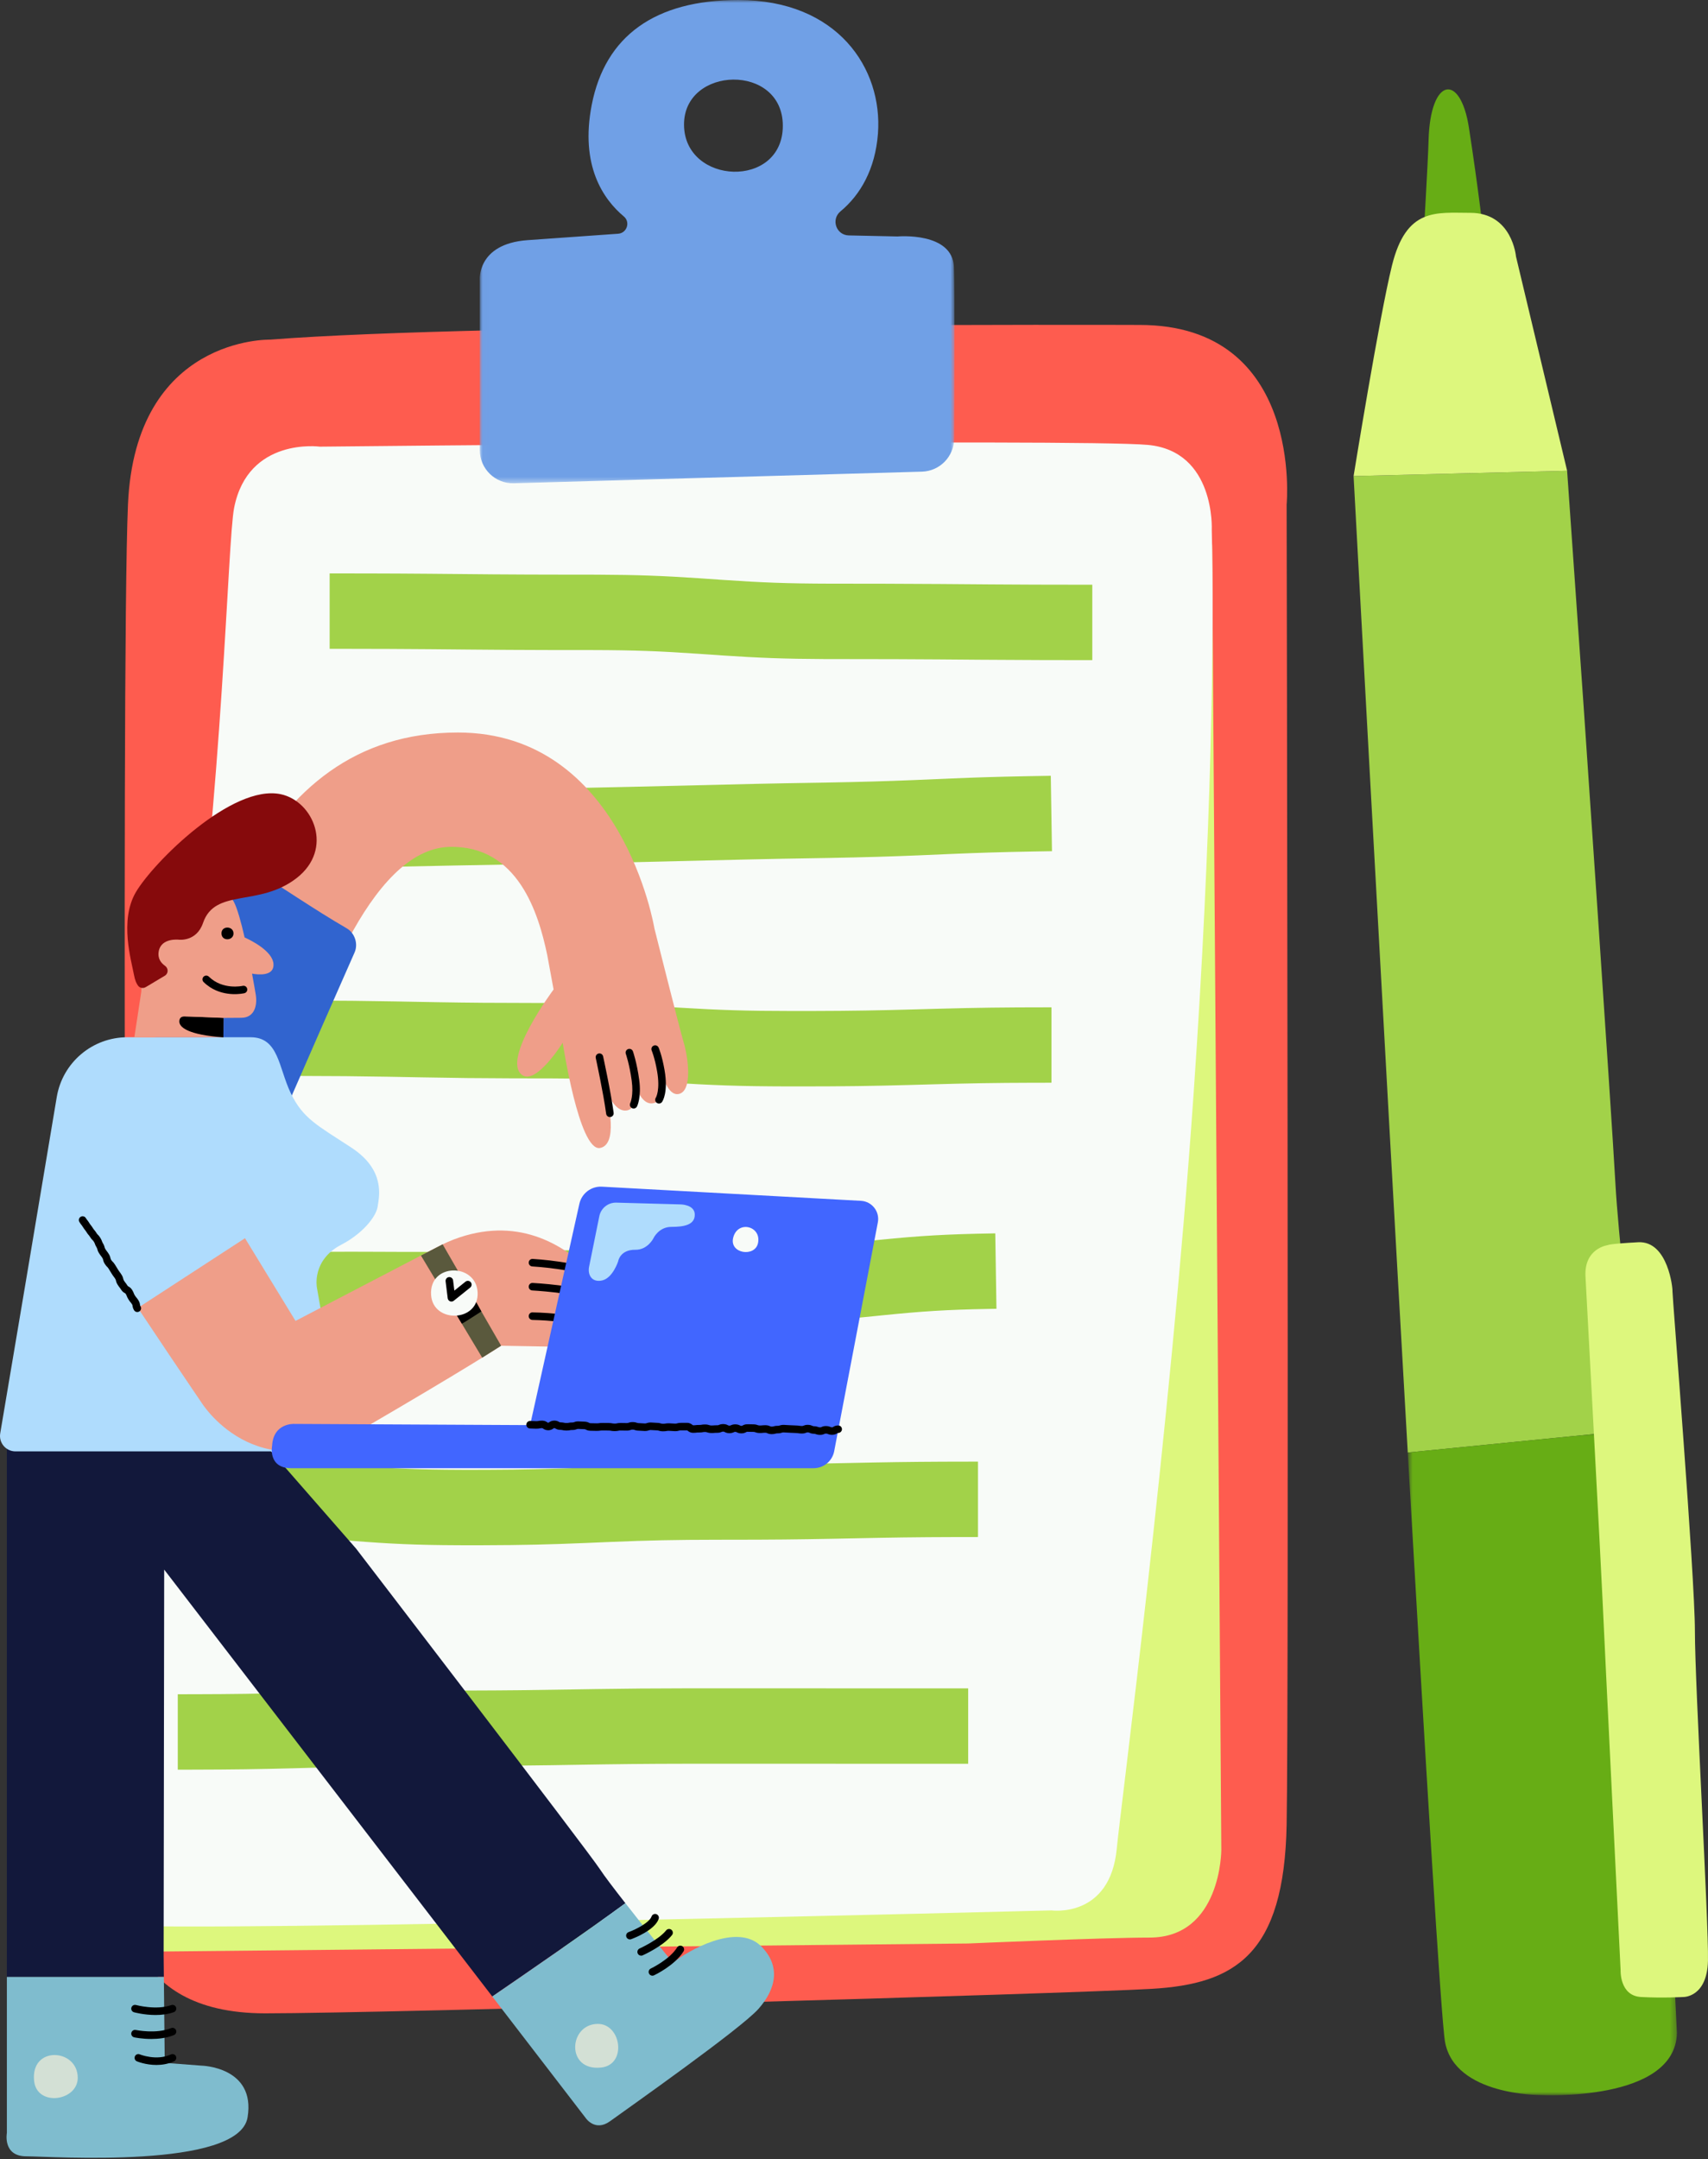
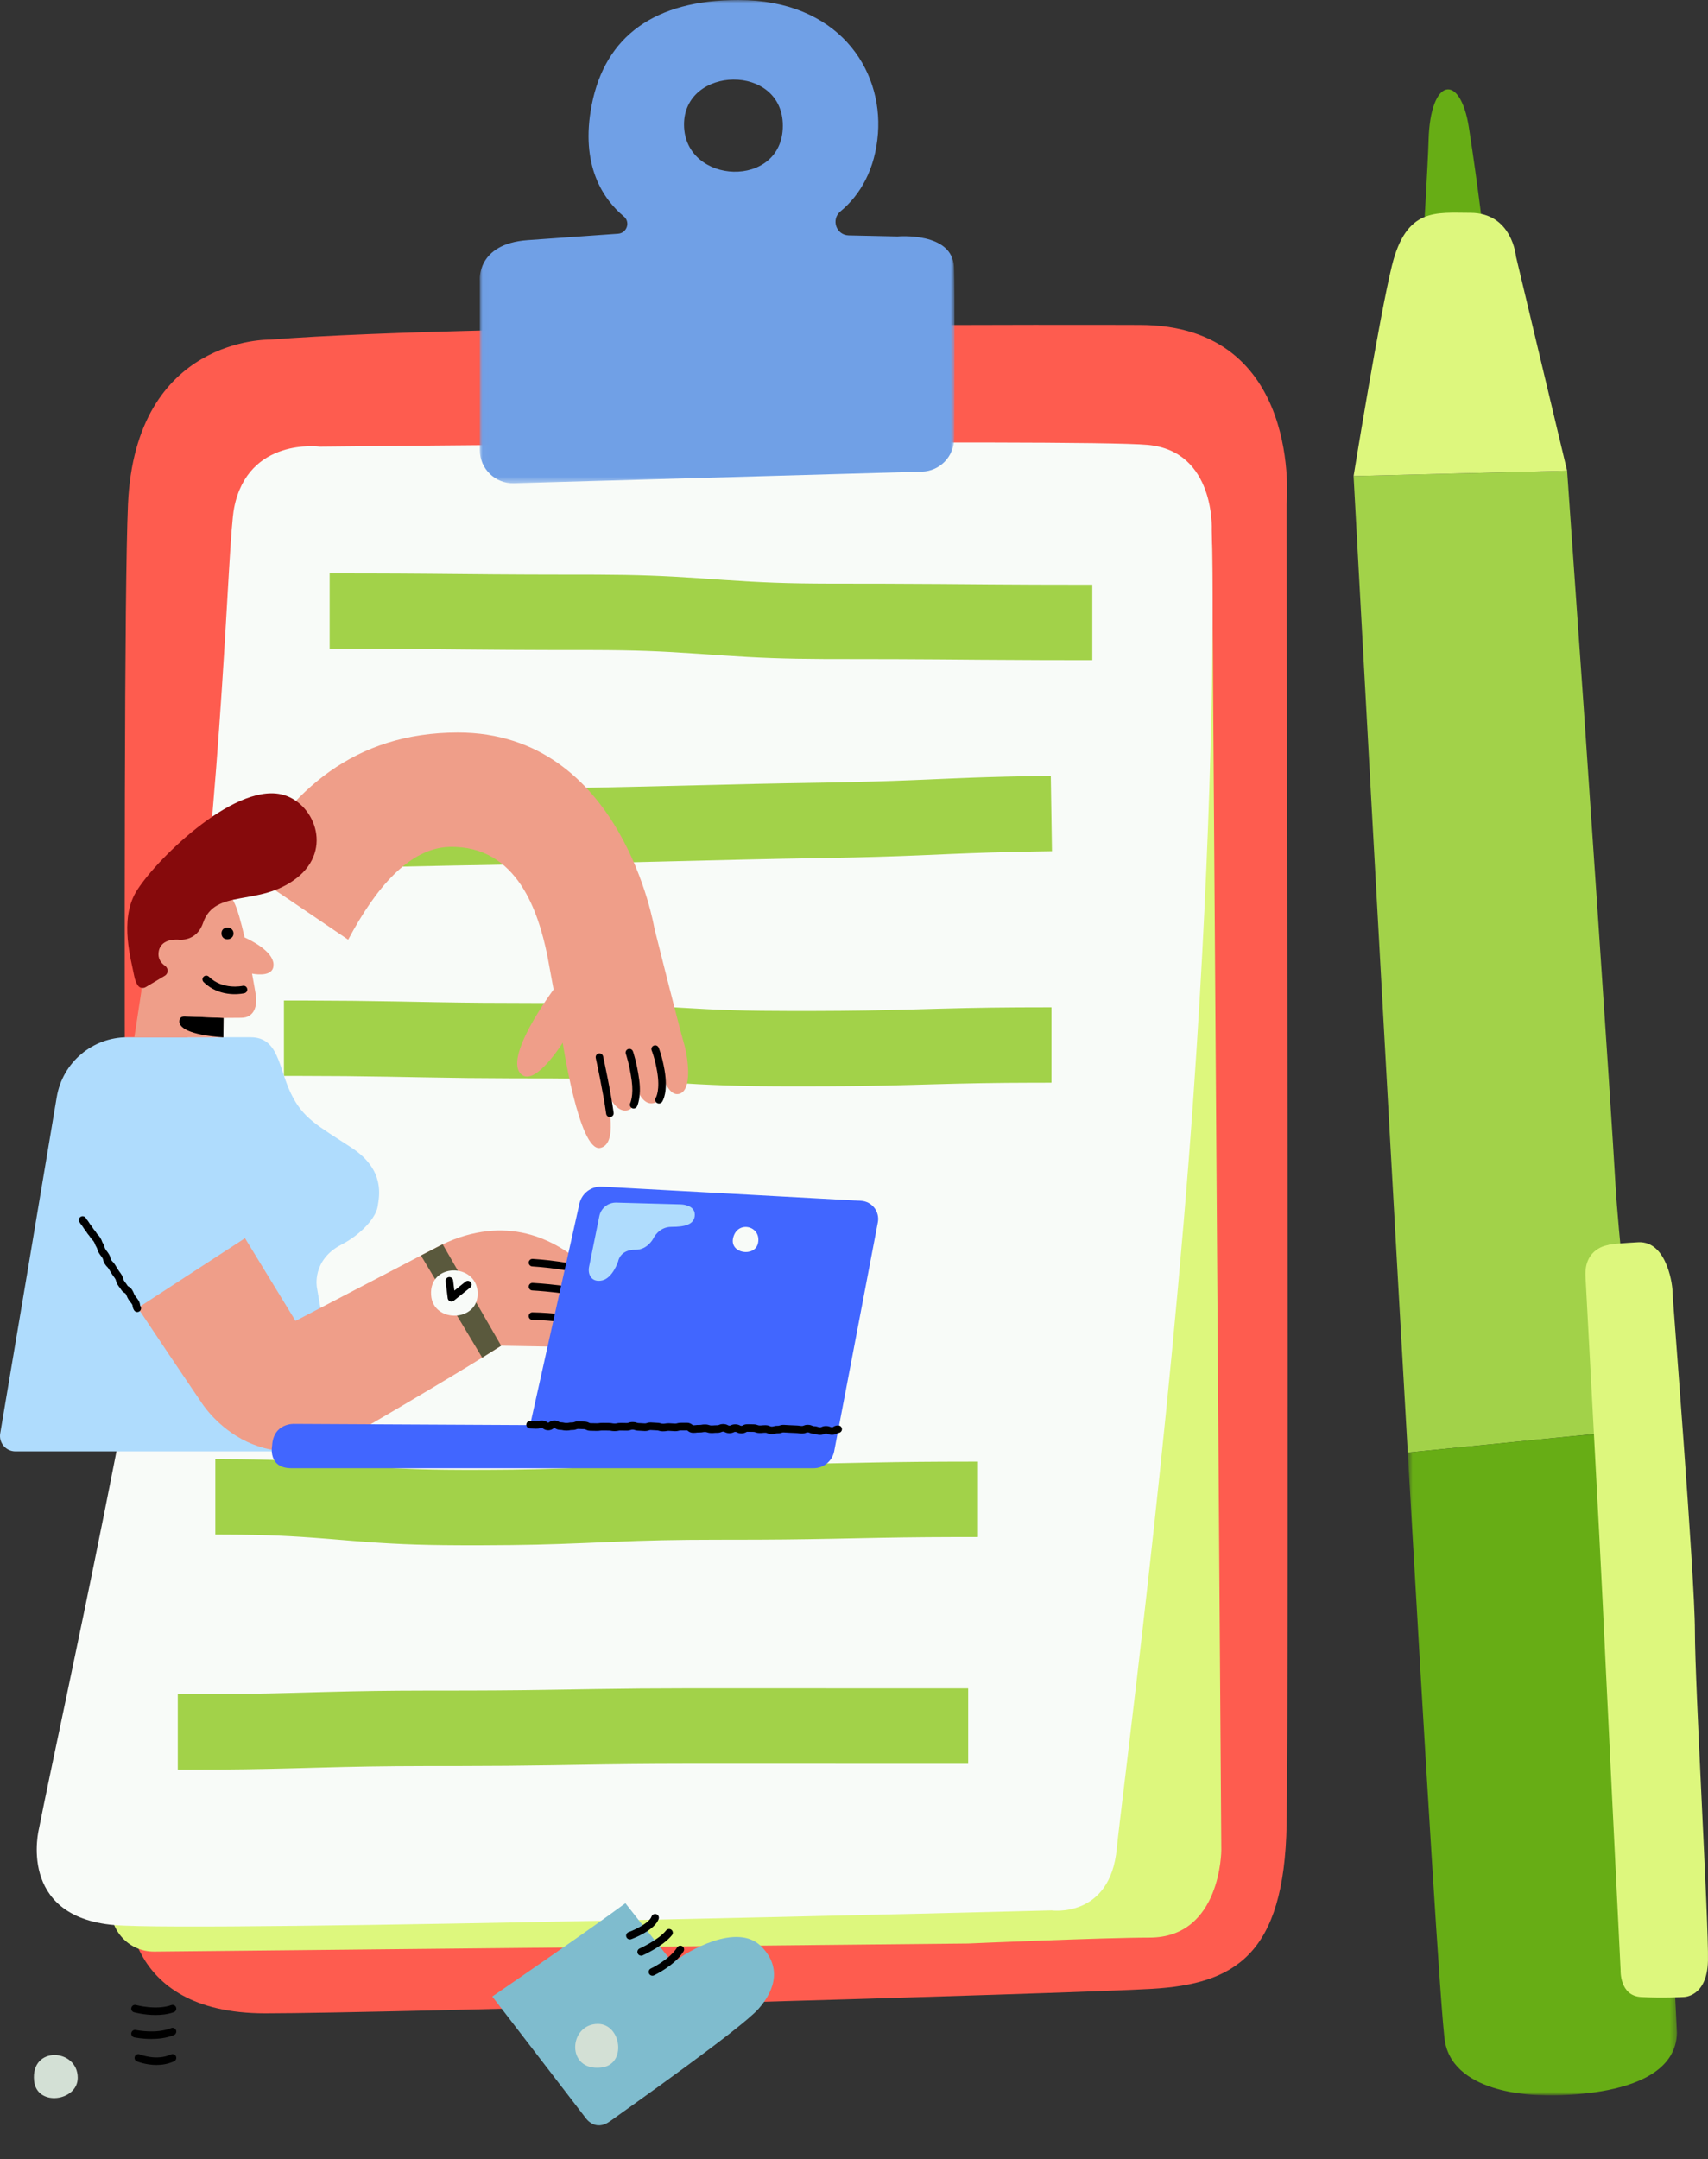
<svg xmlns="http://www.w3.org/2000/svg" width="292" height="369" viewBox="0 0 292 369" fill="none">
  <rect x="0" y="0" width="292" height="369" fill="#333333" stroke="none" />
  <path fill-rule="evenodd" clip-rule="evenodd" d="M194.836 55.533C194.836 55.533 83.02 55.129 46.166 58.045C46.166 58.045 23.133 57.452 21.877 86.227C20.62 115.001 21.877 324.395 21.877 324.395C21.877 324.395 20.516 344.078 45.329 344.078C65.849 344.078 182.691 340.727 196.93 339.889C211.169 339.052 219.545 334.027 219.963 311.831C220.382 289.635 219.963 86.227 219.963 86.227C219.963 86.227 222.891 55.535 194.836 55.533Z" fill="#FE5C4F" />
  <path fill-rule="evenodd" clip-rule="evenodd" d="M207.219 93.085L208.796 316.158C208.796 316.158 208.796 331.131 196.527 331.131C188.704 331.131 165.521 332.142 165.521 332.142L26.385 333.526C21.983 333.569 18.533 329.756 19.015 325.38L21.318 304.502L198.745 81.358L204 84.409L207.219 93.085Z" fill="#DDF77D" />
  <path fill-rule="evenodd" clip-rule="evenodd" d="M54.682 76.333C54.682 76.333 42.397 74.658 40.024 86.802C38.882 92.651 38.208 133.834 31.928 178.238C24.23 232.656 10.505 293.004 6.661 312.529C6.661 312.529 2.822 327.535 19.526 328.985C34.014 330.242 179.76 326.488 179.76 326.488C179.76 326.488 189.811 327.885 190.928 315.879C191.559 309.088 200.007 245.25 204.05 187.032C207.153 142.339 207.611 107.969 207.163 90.554C207.163 90.554 207.818 77.1 196.233 76.033C184.541 74.956 54.682 76.333 54.682 76.333Z" fill="#F8FBF8" />
  <path d="M56.357 110.883V97.995L62.833 98.001C66.579 98.009 69.697 98.026 73.317 98.056L84.363 98.156C88.44 98.187 92.034 98.201 96.955 98.205L100.298 98.206L102.177 98.211C108.993 98.24 113.337 98.41 119.453 98.817L123.646 99.108C130.256 99.56 134.517 99.729 141.912 99.747L150.767 99.756C154.305 99.764 157.346 99.78 160.93 99.806L169.481 99.872C174.756 99.91 178.889 99.925 185.325 99.927L186.74 99.927V112.815L178.379 112.805C174.695 112.795 171.475 112.776 167.466 112.746L160.537 112.691C155.261 112.654 151.129 112.639 144.693 112.637L142.797 112.636L140.918 112.632C134.102 112.602 129.757 112.433 123.642 112.025L119.449 111.735C112.839 111.282 108.578 111.113 101.183 111.095L93.356 111.088C88.889 111.078 85.318 111.055 80.727 111.013L73.366 110.945C68.611 110.906 64.754 110.888 59.218 110.884L56.357 110.883Z" fill="#A2D249" />
  <path d="M53.844 148.417L53.844 135.529L53.834 135.529C54.011 135.514 71.302 135.137 83.26 134.921L88.26 134.833L100.132 134.635C102.311 134.594 104.63 134.544 107.488 134.478L129.28 133.959C131.119 133.919 132.755 133.886 134.356 133.857L140.973 133.746C147.216 133.634 151.553 133.506 156.206 133.316L162.678 133.038C167.051 132.857 170.606 132.746 175.596 132.651L179.644 132.581L179.845 145.467L176.611 145.522C171.055 145.624 167.366 145.74 162.546 145.943L157.026 146.181C152.268 146.377 147.871 146.51 141.614 146.625L133.664 146.76C131.808 146.796 129.859 146.837 127.562 146.889L105.878 147.406C102.023 147.492 99.118 147.548 95.913 147.598C93.447 147.636 90.968 147.677 88.48 147.719L77.936 147.911C73.436 147.999 68.658 148.096 64.554 148.182L53.844 148.417Z" fill="#A2D249" />
  <path d="M48.54 183.874V170.986L52.636 170.991C58.281 171.004 62.271 171.048 67.597 171.143L74.809 171.275C80.304 171.367 84.532 171.403 91.324 171.406L94.164 171.408C101.914 171.431 106.46 171.605 113.69 172.052L116.231 172.21C123.15 172.629 127.527 172.775 135.543 172.781L138.82 172.778C145.788 172.763 150.085 172.684 156.829 172.493L160.603 172.387C167.036 172.214 171.526 172.152 179.281 172.149L179.76 172.149V185.037L176.566 185.041C169.966 185.058 165.742 185.135 159.354 185.314L155.572 185.421C149.057 185.598 144.593 185.664 136.969 185.669L134.576 185.667C126.403 185.649 121.802 185.471 114.187 184.996L111.662 184.841C105.376 184.464 101.145 184.317 94.133 184.296L87.762 184.288C81.919 184.273 77.819 184.223 71.998 184.115L66.276 184.01C61.145 183.923 57.156 183.885 51.26 183.876L48.54 183.874Z" fill="#A2D249" />
-   <path d="M170.152 210.782L170.353 223.669L169.003 223.692C161.702 223.828 157.618 224.103 150.897 224.782L149.653 224.909C141.936 225.694 137.423 225.991 128.688 226.127L116.365 226.31L97.194 226.559L83.854 226.758C78.354 226.834 74.54 226.852 69.625 226.838L62.435 226.809C57.952 226.797 54.411 226.811 49.622 226.872L45.295 226.934L45.094 214.048L47.807 214.007C54.395 213.915 58.54 213.902 64.815 213.93L69.648 213.95C74.629 213.964 78.449 213.945 84.111 213.865L99.757 213.634L117.558 213.404C120.646 213.361 123.828 213.314 128.017 213.248L129.837 213.218C136.7 213.09 140.721 212.839 146.761 212.246L150.423 211.877C157.274 211.197 161.72 210.922 169.679 210.79L170.152 210.782Z" fill="#A2D249" />
  <path d="M36.813 262.257V249.369L38.238 249.371C46.111 249.394 50.68 249.616 57.799 250.198L60.336 250.409C67.137 250.966 71.393 251.172 78.888 251.194L80.748 251.196L83.481 251.19C89.543 251.166 93.574 251.066 99.203 250.836L103.82 250.64C110.538 250.362 115.026 250.259 122.787 250.251L127.34 250.247C132.686 250.235 136.487 250.193 141.286 250.104L149.417 249.94C154.914 249.838 159.134 249.797 165.771 249.792L167.196 249.791V262.679L163.172 262.684C156.658 262.701 152.406 262.764 145.601 262.908L142.52 262.97C136.384 263.09 132.007 263.135 124.693 263.138L122.792 263.139C115.234 263.147 110.908 263.246 104.363 263.517L100.188 263.694C93.873 263.956 89.528 264.063 82.583 264.081L79.79 264.084L78.364 264.08C71.103 264.051 66.644 263.843 60.15 263.324L55.946 262.978C49.736 262.481 45.57 262.287 38.645 262.26L36.813 262.257Z" fill="#A2D249" />
  <path d="M160.14 288.542L165.521 288.543V301.431L127.064 301.422L117.57 301.423C110.071 301.433 105.557 301.485 98.065 301.612L94.296 301.673C88.897 301.755 84.75 301.792 78.709 301.801L72.597 301.806C65.384 301.821 60.951 301.9 53.978 302.091L50.559 302.185C44.23 302.351 39.787 302.419 32.736 302.431L30.392 302.433V289.545L33.188 289.542C39.839 289.529 44.126 289.461 50.199 289.302L55.668 289.153C61.786 288.994 66.189 288.929 73.09 288.917L80.033 288.911C86.557 288.896 90.934 288.843 97.846 288.725L101.82 288.661C107.22 288.579 111.394 288.543 117.544 288.535L160.14 288.542Z" fill="#A2D249" />
-   <path fill-rule="evenodd" clip-rule="evenodd" d="M243.28 42.005C243.28 42.005 244.129 27.786 244.229 23.983C244.515 13.183 249.662 12.398 251.124 21.796C252.757 32.303 253.781 41.395 253.781 41.395C253.781 41.395 248.256 48.499 243.28 42.005Z" fill="#67AD15" />
+   <path fill-rule="evenodd" clip-rule="evenodd" d="M243.28 42.005C243.28 42.005 244.129 27.786 244.229 23.983C244.515 13.183 249.662 12.398 251.124 21.796C252.757 32.303 253.781 41.395 253.781 41.395Z" fill="#67AD15" />
  <path fill-rule="evenodd" clip-rule="evenodd" d="M276.185 202.503C275.453 189.336 270.741 120.759 270.741 120.759L267.914 80.451L231.41 81.358C231.41 81.358 236.324 172.324 240.672 248.233L280.374 244.295C278.719 229.656 276.617 210.258 276.185 202.503Z" fill="#A2D249" />
  <path fill-rule="evenodd" clip-rule="evenodd" d="M259.174 43.839C259.174 43.839 258.544 36.373 251.373 36.373C245.51 36.373 240.432 35.431 237.972 45.377C235.811 54.108 231.411 81.358 231.411 81.358L249.674 80.904L267.915 80.451L259.174 43.839Z" fill="#DDF77D" />
  <mask id="mask0_317_16604" style="mask-type:alpha" maskUnits="userSpaceOnUse" x="240" y="244" width="47" height="115">
    <path fill-rule="evenodd" clip-rule="evenodd" d="M240.671 244.295H286.69V358.076H240.671V244.295Z" fill="white" />
  </mask>
  <g mask="url(#mask0_317_16604)">
    <path fill-rule="evenodd" clip-rule="evenodd" d="M263.377 358.037C263.377 358.037 286.411 359.293 286.69 347.428L282.467 262.414C282.467 262.414 281.529 254.513 280.373 244.295L240.671 248.233C243.651 300.261 246.363 345.217 247.044 348.964C248.719 358.176 263.377 358.037 263.377 358.037Z" fill="#67AD15" />
  </g>
  <path fill-rule="evenodd" clip-rule="evenodd" d="M271.055 218.162C271.055 218.162 273.707 267.3 273.987 273.721C274.266 280.142 277.058 336.679 277.058 336.679C277.058 336.679 276.848 341.076 280.548 341.286C284.247 341.495 287.807 341.286 287.807 341.286C287.807 341.286 291.855 341.356 291.994 335.074C292.134 328.792 289.761 288.1 289.761 278.747C289.761 269.394 285.852 220.814 285.922 220.605C285.992 220.396 285.224 212.02 280.059 212.299C274.894 212.578 274.894 212.787 274.894 212.787C274.894 212.787 270.792 213.279 271.055 218.162Z" fill="#DDF77D" />
  <mask id="mask1_317_16604" style="mask-type:alpha" maskUnits="userSpaceOnUse" x="82" y="0" width="82" height="83">
    <path fill-rule="evenodd" clip-rule="evenodd" d="M82.02 0H163.17V82.591H82.02V0Z" fill="white" />
  </mask>
  <g mask="url(#mask1_317_16604)">
    <path fill-rule="evenodd" clip-rule="evenodd" d="M116.941 21.358C116.852 11.24 133.843 10.749 133.832 21.502C133.82 32.348 117.03 31.624 116.941 21.358ZM163.077 45.648C162.868 39.575 153.445 40.412 153.445 40.412L145.104 40.232C142.949 40.185 142.03 37.495 143.691 36.12C147.098 33.296 149.635 28.91 150.095 22.824C150.932 11.726 143.206 -0 126.224 -0C111.985 -0 103.461 6.148 101.166 17.907C99.133 28.327 103.166 34.08 106.651 36.993C107.805 37.957 107.177 39.84 105.677 39.945C101.407 40.246 95.284 40.678 90.208 41.041C81.413 41.669 82.03 47.951 82.03 47.951V76.93C82.03 80.119 84.664 82.679 87.852 82.588L157.612 80.606C160.662 80.519 163.094 78.034 163.112 74.983C163.161 66.339 163.229 50.047 163.077 45.648Z" fill="#70A0E6" />
  </g>
-   <path fill-rule="evenodd" clip-rule="evenodd" d="M102.577 319.468C100.677 316.522 60.857 264.632 60.857 264.632L46.334 248.018V247.906C46.334 241.887 41.454 237.008 35.435 237.008H12.073C6.054 237.008 1.174 241.887 1.174 247.906V337.858H28.012L27.975 334.198L28.07 268.244L84.16 341.198C89.046 337.851 100.841 329.74 106.916 325.257C104.96 322.755 103.241 320.497 102.577 319.468Z" fill="#12183B" />
-   <path fill-rule="evenodd" clip-rule="evenodd" d="M1.175 341.231V364.515C1.175 364.515 0.414 368.513 4.501 368.513C8.587 368.513 40.857 370.762 42.325 361.854C43.751 353.206 34.437 353.016 34.437 353.016L28.165 352.54L28.013 337.857H1.175V341.231Z" fill="#7FBCCE" />
  <path fill-rule="evenodd" clip-rule="evenodd" d="M104.289 362.519C107.341 360.314 126.622 346.743 129.663 343.322C132.705 339.901 133.512 335.957 130.091 332.583C125.975 328.524 117.499 333.438 115.028 335.434C115.028 335.434 110.561 329.92 106.917 325.257C100.842 329.74 89.047 337.851 84.16 341.198L100.125 361.961C100.125 361.961 101.723 364.372 104.289 362.519Z" fill="#7FBCCE" />
  <path fill-rule="evenodd" clip-rule="evenodd" d="M5.831 355.629C6.306 360.096 13.289 359.091 13.291 355.096C13.294 350.07 5.186 349.562 5.831 355.629Z" fill="#D3E0D5" />
  <path fill-rule="evenodd" clip-rule="evenodd" d="M102.76 353.344C107.227 352.869 106.222 345.886 102.226 345.883C97.201 345.881 96.693 353.99 102.76 353.344Z" fill="#D3E0D5" />
  <path fill-rule="evenodd" clip-rule="evenodd" d="M26.589 344.362C24.647 344.362 23.013 343.923 22.91 343.894C22.568 343.801 22.366 343.447 22.461 343.105C22.554 342.763 22.909 342.561 23.25 342.654C23.286 342.664 26.729 343.585 29.278 342.67C29.612 342.549 29.981 342.723 30.101 343.057C30.221 343.392 30.047 343.76 29.713 343.88C28.704 344.242 27.604 344.362 26.589 344.362Z" fill="black" />
  <path fill-rule="evenodd" clip-rule="evenodd" d="M25.858 348.459C24.27 348.459 23.034 348.199 22.945 348.18C22.598 348.105 22.378 347.763 22.452 347.416C22.527 347.07 22.865 346.847 23.216 346.923C23.25 346.929 26.695 347.648 29.252 346.6C29.581 346.465 29.956 346.622 30.091 346.951C30.226 347.28 30.068 347.655 29.74 347.79C28.474 348.308 27.064 348.459 25.858 348.459Z" fill="black" />
  <path fill-rule="evenodd" clip-rule="evenodd" d="M26.741 352.9C24.919 352.9 23.492 352.316 23.402 352.278C23.075 352.141 22.92 351.765 23.057 351.437C23.195 351.11 23.569 350.955 23.898 351.092C23.926 351.103 26.748 352.247 29.226 351.101C29.55 350.952 29.93 351.094 30.079 351.416C30.228 351.738 30.087 352.12 29.765 352.269C28.739 352.743 27.687 352.9 26.741 352.9Z" fill="black" />
  <path fill-rule="evenodd" clip-rule="evenodd" d="M111.535 337.645C111.294 337.645 111.062 337.508 110.953 337.275C110.802 336.954 110.94 336.571 111.261 336.42C111.294 336.405 114.459 334.902 115.765 332.812C115.953 332.511 116.35 332.42 116.651 332.608C116.952 332.796 117.044 333.193 116.855 333.494C115.346 335.908 111.951 337.517 111.807 337.584C111.719 337.626 111.626 337.645 111.535 337.645Z" fill="black" />
  <path fill-rule="evenodd" clip-rule="evenodd" d="M109.611 334.224C109.365 334.224 109.13 334.082 109.024 333.843C108.879 333.519 109.024 333.139 109.348 332.994C109.38 332.98 112.574 331.538 113.884 329.901C114.106 329.623 114.51 329.579 114.788 329.8C115.065 330.022 115.11 330.426 114.888 330.704C113.383 332.586 110.015 334.104 109.873 334.168C109.788 334.206 109.699 334.224 109.611 334.224Z" fill="black" />
  <path fill-rule="evenodd" clip-rule="evenodd" d="M107.686 331.444C107.424 331.444 107.177 331.283 107.082 331.022C106.96 330.689 107.131 330.319 107.464 330.198C108.788 329.713 111.025 328.557 111.392 327.522C111.51 327.187 111.877 327.012 112.213 327.13C112.547 327.248 112.723 327.616 112.604 327.951C111.917 329.891 108.315 331.256 107.906 331.405C107.833 331.432 107.759 331.444 107.686 331.444Z" fill="black" />
  <path fill-rule="evenodd" clip-rule="evenodd" d="M116.893 178.194C116.197 175.867 111.88 158.673 111.88 158.673C111.88 158.673 106.378 125.187 78.291 125.187C60.606 125.187 49.625 135.065 42.033 148.763C46.85 151.989 53.289 156.35 59.528 160.591C64.151 151.862 69.978 144.897 76.846 144.733C88.575 144.454 92.08 156.137 93.557 163.222L94.641 169.104C94.641 169.104 85.667 181.123 89.267 183.721C91.68 185.463 96.201 178.194 96.201 178.194C96.201 178.194 98.982 196.69 102.547 196.196C105.624 195.671 104.203 188.834 103.246 185.282C103.943 187.271 105.213 189.928 107.004 189.796C108.823 189.662 108.793 187.033 108.465 184.91C109.029 186.786 110.044 188.893 111.715 188.533C113.669 188.112 113.362 184.936 112.976 182.983C113.471 184.718 114.469 187.267 116.011 186.969C118.456 186.496 117.632 180.665 116.893 178.194Z" fill="#EF9E89" />
  <path fill-rule="evenodd" clip-rule="evenodd" d="M104.268 190.907C103.95 190.907 103.673 190.671 103.63 190.347C103.16 186.809 101.863 180.869 101.851 180.809C101.774 180.462 101.995 180.119 102.342 180.042C102.69 179.966 103.033 180.186 103.109 180.534C103.123 180.594 104.431 186.586 104.908 190.178C104.954 190.531 104.707 190.855 104.353 190.901C104.325 190.905 104.296 190.907 104.268 190.907Z" fill="black" />
  <path fill-rule="evenodd" clip-rule="evenodd" d="M108.329 189.446C108.231 189.446 108.133 189.424 108.04 189.377C107.724 189.218 107.595 188.834 107.751 188.517C107.766 188.484 108.344 187.212 107.997 184.682C107.612 181.874 106.998 180.124 106.992 180.106C106.873 179.771 107.048 179.403 107.383 179.284C107.72 179.164 108.087 179.34 108.206 179.674C108.233 179.75 108.869 181.555 109.274 184.507C109.684 187.497 108.937 189.027 108.905 189.091C108.792 189.316 108.565 189.446 108.329 189.446Z" fill="black" />
  <path fill-rule="evenodd" clip-rule="evenodd" d="M112.654 188.597C112.526 188.597 112.396 188.559 112.283 188.479C111.996 188.276 111.925 187.881 112.121 187.591C112.149 187.545 112.893 186.286 112.341 183.093C111.938 180.765 111.421 179.557 111.416 179.545C111.274 179.219 111.423 178.839 111.749 178.697C112.076 178.555 112.454 178.703 112.597 179.029C112.62 179.083 113.178 180.372 113.611 182.874C114.264 186.651 113.294 188.163 113.182 188.323C113.056 188.501 112.857 188.597 112.654 188.597Z" fill="black" />
-   <path fill-rule="evenodd" clip-rule="evenodd" d="M21.814 189.393C15.112 206.146 38.177 214.917 45.811 196.632C45.811 196.632 52.367 181.431 60.619 162.773C61.268 161.306 60.659 159.455 59.272 158.649C53.477 155.282 48.039 151.494 43.314 148.603C41.998 147.797 40.272 148.198 39.469 149.516C31.503 162.583 26.264 178.271 21.814 189.393Z" fill="#3164CF" />
  <path fill-rule="evenodd" clip-rule="evenodd" d="M2.645 248.04H56.034C57.377 248.04 58.507 247.034 58.661 245.7L54.177 220.04C54.177 220.04 53.249 215.361 58.368 212.707C61.854 210.898 64.273 208.04 64.558 206.23C64.844 204.42 65.891 199.944 60.082 196.135C54.272 192.325 51.796 191.182 49.701 186.801C47.605 182.42 47.65 177.265 42.843 177.265H21.774C15.795 177.265 10.691 181.582 9.704 187.479C6.92 204.103 1.564 236.052 0.039 244.952C-0.238 246.568 1.007 248.04 2.645 248.04Z" fill="#AFDCFD" />
  <path fill-rule="evenodd" clip-rule="evenodd" d="M19.477 195.929C19.477 195.929 9.273 201.742 17.397 214.172C25.521 226.6 34.378 239.601 34.378 239.601C34.378 239.601 43.664 254.886 61.807 244.315C80.226 233.583 85.675 229.985 85.675 229.985L109.959 230.413C109.959 230.413 99.332 204.566 78.58 211.465C77.214 211.919 75.898 212.512 74.624 213.183L50.521 225.743L36.378 202.599C36.378 202.599 29.806 189.885 19.477 195.929Z" fill="#EF9E89" />
  <path fill-rule="evenodd" clip-rule="evenodd" d="M23.543 223.538L42.945 210.919C44.169 210.123 44.553 208.508 43.814 207.25C39.943 200.656 30.902 182.817 16.997 185.96C12.197 187.045 5.473 195.389 10.711 206.437C14.234 213.868 17.801 219.705 19.758 222.73C20.58 224 22.275 224.364 23.543 223.538Z" fill="#AFDCFD" />
  <path fill-rule="evenodd" clip-rule="evenodd" d="M101.891 227.256C101.809 227.256 101.726 227.24 101.645 227.207C97.903 225.655 91.097 225.578 91.029 225.577C90.673 225.574 90.387 225.283 90.39 224.927C90.393 224.571 90.681 224.265 91.04 224.288C91.329 224.291 98.164 224.368 102.139 226.016C102.468 226.153 102.624 226.53 102.487 226.858C102.384 227.106 102.145 227.256 101.891 227.256Z" fill="black" />
  <path fill-rule="evenodd" clip-rule="evenodd" d="M101.415 222.303C101.312 222.303 101.208 222.278 101.111 222.227C99.175 221.189 93.155 220.657 90.999 220.54C90.644 220.521 90.371 220.218 90.391 219.862C90.41 219.507 90.715 219.228 91.069 219.254C91.397 219.271 99.135 219.705 101.72 221.091C102.033 221.259 102.152 221.649 101.983 221.963C101.867 222.18 101.645 222.303 101.415 222.303Z" fill="black" />
  <path fill-rule="evenodd" clip-rule="evenodd" d="M101.57 218.577C101.451 218.577 101.329 218.544 101.222 218.474C98.787 216.906 91.074 216.438 90.997 216.433C90.641 216.412 90.37 216.107 90.391 215.752C90.412 215.397 90.708 215.125 91.072 215.147C91.403 215.166 99.201 215.641 101.919 217.39C102.219 217.583 102.305 217.982 102.113 218.281C101.989 218.473 101.781 218.577 101.57 218.577Z" fill="black" />
  <path fill-rule="evenodd" clip-rule="evenodd" d="M23.472 224.227C23.256 224.227 23.044 224.118 22.923 223.92C22.715 223.581 22.681 223.329 22.659 223.162C22.644 223.05 22.64 223.016 22.575 222.911C22.465 222.732 22.404 222.661 22.327 222.57C22.231 222.458 22.122 222.331 21.959 222.066C21.792 221.794 21.727 221.626 21.675 221.492C21.631 221.38 21.601 221.3 21.494 221.127C21.446 221.049 21.433 221.041 21.332 220.985C21.17 220.894 20.925 220.757 20.701 220.392C20.585 220.203 20.52 220.122 20.445 220.029C20.357 219.918 20.257 219.793 20.1 219.536C19.908 219.225 19.859 219.011 19.822 218.855C19.796 218.745 19.784 218.689 19.702 218.557C19.583 218.363 19.513 218.272 19.444 218.181C19.359 218.071 19.263 217.947 19.109 217.696L18.562 216.807C18.467 216.652 18.413 216.599 18.331 216.519C18.221 216.411 18.083 216.275 17.906 215.986C17.712 215.671 17.664 215.454 17.629 215.296C17.605 215.187 17.593 215.132 17.513 215.002C17.395 214.811 17.331 214.728 17.256 214.633C17.171 214.522 17.073 214.398 16.918 214.145C16.73 213.84 16.677 213.633 16.638 213.481C16.61 213.371 16.594 213.311 16.509 213.171C16.337 212.891 16.274 212.717 16.224 212.576C16.186 212.467 16.157 212.388 16.056 212.224C15.96 212.067 15.906 212.014 15.824 211.933C15.714 211.825 15.578 211.689 15.4 211.401C15.291 211.222 15.23 211.151 15.151 211.061C15.055 210.949 14.945 210.822 14.781 210.555C14.665 210.366 14.601 210.286 14.525 210.193C14.436 210.081 14.334 209.955 14.176 209.698C14.059 209.508 13.995 209.427 13.92 209.332C13.832 209.221 13.731 209.095 13.574 208.839C13.387 208.536 13.483 208.139 13.786 207.953C14.09 207.767 14.486 207.862 14.672 208.164C14.789 208.354 14.853 208.436 14.928 208.53C15.017 208.641 15.117 208.767 15.274 209.023C15.39 209.211 15.454 209.291 15.53 209.385C15.619 209.496 15.721 209.622 15.879 209.88C15.988 210.058 16.05 210.129 16.128 210.219C16.224 210.331 16.334 210.459 16.499 210.726C16.594 210.883 16.649 210.936 16.731 211.017C16.84 211.125 16.977 211.26 17.154 211.549C17.326 211.829 17.388 212.004 17.438 212.144C17.477 212.253 17.505 212.332 17.607 212.497C17.794 212.802 17.847 213.009 17.886 213.16C17.914 213.27 17.93 213.331 18.016 213.47C18.133 213.661 18.198 213.744 18.273 213.839C18.358 213.949 18.456 214.075 18.611 214.328C18.805 214.642 18.852 214.859 18.888 215.017C18.912 215.126 18.924 215.181 19.004 215.311C19.099 215.466 19.153 215.519 19.235 215.6C19.345 215.708 19.482 215.843 19.66 216.133L20.207 217.022C20.326 217.215 20.396 217.306 20.466 217.396C20.55 217.506 20.646 217.631 20.8 217.882C20.991 218.194 21.041 218.407 21.077 218.563C21.103 218.673 21.116 218.729 21.198 218.862C21.313 219.05 21.378 219.131 21.452 219.225C21.541 219.335 21.641 219.461 21.799 219.717C21.847 219.796 21.86 219.803 21.961 219.86C22.123 219.95 22.368 220.087 22.593 220.452C22.76 220.725 22.825 220.891 22.877 221.026C22.92 221.138 22.952 221.219 23.057 221.391C23.168 221.57 23.229 221.642 23.306 221.732C23.402 221.844 23.51 221.971 23.673 222.236C23.881 222.575 23.915 222.826 23.937 222.993C23.952 223.106 23.956 223.14 24.02 223.245C24.207 223.548 24.113 223.945 23.809 224.131C23.704 224.196 23.587 224.227 23.472 224.227Z" fill="black" />
  <path fill-rule="evenodd" clip-rule="evenodd" d="M85.675 229.985L75.677 212.653L71.965 214.568L82.439 232.024L85.675 229.985Z" fill="#5A593D" />
-   <path fill-rule="evenodd" clip-rule="evenodd" d="M78.955 226.217C78.987 226.271 82.293 224.123 82.293 224.123L81.177 222.111L77.675 224.084L78.955 226.217Z" fill="black" />
  <path fill-rule="evenodd" clip-rule="evenodd" d="M73.701 221.325C74.034 226.231 81.944 225.968 81.653 220.836C81.368 215.79 73.327 215.814 73.701 221.325Z" fill="#F8FBF8" />
  <path fill-rule="evenodd" clip-rule="evenodd" d="M77.177 222.434C77.096 222.434 77.013 222.419 76.935 222.387C76.719 222.299 76.567 222.101 76.538 221.869L76.181 218.976C76.137 218.622 76.388 218.301 76.741 218.257C77.093 218.215 77.416 218.465 77.46 218.818L77.675 220.564L79.581 219.037C79.859 218.815 80.265 218.859 80.487 219.137C80.71 219.415 80.665 219.82 80.388 220.043L77.581 222.292C77.465 222.386 77.322 222.434 77.177 222.434Z" fill="black" />
  <path fill-rule="evenodd" clip-rule="evenodd" d="M142.607 248.042C142.27 249.714 140.801 250.917 139.096 250.917H49.812C45.74 250.917 46.519 247.068 46.519 247.068C46.74 243.131 50.312 243.345 50.312 243.345L90.625 243.55L99.052 205.724C99.45 203.939 101.08 202.703 102.906 202.803L147.195 205.222C149.072 205.325 150.429 207.059 150.076 208.906L142.607 248.042Z" fill="#4166FF" />
  <path fill-rule="evenodd" clip-rule="evenodd" d="M125.348 211.513C124.656 214.268 129.067 214.901 129.589 212.45C130.213 209.517 126.108 208.489 125.348 211.513Z" fill="#F8FBF8" />
  <path fill-rule="evenodd" clip-rule="evenodd" d="M100.733 216.377L102.461 207.843C102.74 206.468 103.967 205.492 105.37 205.53L116.381 205.833C116.381 205.833 118.768 205.856 118.78 207.568C118.793 209.34 116.951 209.672 114.783 209.672C112.615 209.672 111.729 211.592 111.729 211.592C111.729 211.592 110.742 213.614 108.628 213.585C105.97 213.548 105.675 215.579 105.675 215.579C105.675 215.579 104.757 218.42 102.943 218.827C101.134 219.233 100.396 217.793 100.733 216.377Z" fill="#AFDCFD" />
  <path fill-rule="evenodd" clip-rule="evenodd" d="M140.208 245.221H140.169C139.806 245.214 139.6 245.141 139.449 245.088C139.345 245.051 139.292 245.032 139.138 245.03C138.748 245.023 138.521 244.922 138.371 244.855C138.268 244.809 138.234 244.794 138.107 244.792C137.977 244.789 137.939 244.804 137.836 244.845C137.676 244.908 137.454 244.993 137.07 244.988C136.768 244.983 136.609 244.959 136.468 244.937C136.348 244.919 136.253 244.904 136.039 244.901C135.764 244.895 135.627 244.886 135.49 244.877C135.368 244.869 135.247 244.861 135.005 244.857C134.72 244.852 134.578 244.838 134.436 244.824C134.32 244.813 134.204 244.801 133.972 244.798C133.82 244.795 133.77 244.812 133.665 244.847C133.512 244.897 133.299 244.964 132.935 244.959C132.769 244.956 132.703 244.974 132.597 245.003C132.45 245.043 132.251 245.097 131.898 245.092C131.54 245.086 131.333 245.007 131.135 244.92C131.032 244.874 130.998 244.859 130.869 244.857C130.646 244.852 130.546 244.864 130.428 244.876C130.289 244.89 130.129 244.906 129.835 244.901C129.47 244.895 129.264 244.821 129.114 244.767C129.009 244.73 128.957 244.711 128.805 244.709L127.772 244.69C127.68 244.688 127.672 244.694 127.571 244.749C127.409 244.837 127.163 244.961 126.734 244.965C126.333 244.958 126.102 244.845 125.949 244.771C125.848 244.722 125.822 244.709 125.706 244.707C125.588 244.703 125.563 244.717 125.46 244.763C125.305 244.831 125.06 244.935 124.669 244.929C124.263 244.922 124.029 244.803 123.874 244.725C123.774 244.674 123.751 244.662 123.641 244.66C123.521 244.659 123.482 244.672 123.379 244.714C123.227 244.777 122.983 244.873 122.606 244.865C122.38 244.86 122.268 244.871 122.155 244.88C122.02 244.892 121.864 244.905 121.575 244.9C121.222 244.894 121.021 244.83 120.875 244.783C120.768 244.749 120.709 244.73 120.546 244.728C120.348 244.724 120.266 244.739 120.15 244.759C120.008 244.784 119.833 244.816 119.511 244.81C119.298 244.803 119.205 244.818 119.087 244.833C118.944 244.852 118.78 244.872 118.477 244.867C117.999 244.859 117.731 244.644 117.572 244.516C117.541 244.492 117.5 244.458 117.486 244.452C117.208 244.444 117.085 244.448 116.962 244.451C116.826 244.454 116.69 244.457 116.418 244.453C116.249 244.451 116.192 244.467 116.083 244.497C115.935 244.538 115.737 244.594 115.383 244.587C115.097 244.582 114.955 244.568 114.813 244.554C114.698 244.542 114.582 244.53 114.351 244.526C114.158 244.523 114.072 244.538 113.957 244.558C113.815 244.583 113.638 244.616 113.317 244.609C112.972 244.603 112.784 244.548 112.632 244.504C112.524 244.472 112.458 244.453 112.287 244.45C112.003 244.445 111.861 244.432 111.72 244.418C111.604 244.407 111.487 244.395 111.255 244.392C111.1 244.389 111.058 244.405 110.951 244.441C110.798 244.492 110.585 244.562 110.219 244.556C109.937 244.551 109.796 244.537 109.655 244.524C109.538 244.514 109.422 244.502 109.188 244.499C108.832 244.493 108.63 244.425 108.482 244.377C108.376 244.342 108.319 244.323 108.158 244.32C108.005 244.316 107.965 244.334 107.86 244.37C107.706 244.423 107.493 244.497 107.122 244.49L106.09 244.474C105.904 244.469 105.833 244.486 105.721 244.511C105.572 244.542 105.382 244.577 105.057 244.576C104.747 244.571 104.583 244.541 104.438 244.515C104.324 244.495 104.232 244.478 104.026 244.475C103.776 244.471 103.651 244.472 103.526 244.473C103.393 244.474 103.259 244.474 102.994 244.47C102.789 244.467 102.695 244.479 102.578 244.496C102.434 244.516 102.272 244.539 101.96 244.534L100.928 244.513C100.523 244.506 100.29 244.389 100.137 244.312C100.035 244.261 100.012 244.249 99.9 244.247C99.624 244.243 99.487 244.233 99.349 244.223C99.229 244.215 99.109 244.206 98.869 244.202C98.737 244.199 98.691 244.215 98.588 244.254C98.431 244.313 98.202 244.391 97.835 244.387C97.642 244.382 97.563 244.399 97.452 244.421C97.307 244.449 97.125 244.483 96.802 244.478C96.482 244.473 96.307 244.436 96.165 244.407C96.051 244.383 95.968 244.365 95.772 244.362C95.35 244.355 95.11 244.219 94.952 244.129C94.854 244.074 94.839 244.065 94.745 244.064C94.699 244.061 94.7 244.064 94.613 244.126C94.45 244.245 94.159 244.435 93.706 244.433C93.252 244.425 92.992 244.245 92.837 244.139C92.742 244.073 92.742 244.073 92.679 244.072C92.488 244.067 92.41 244.084 92.298 244.106C92.153 244.135 91.978 244.167 91.646 244.165C91.377 244.16 91.242 244.154 91.108 244.146C90.985 244.139 90.862 244.133 90.615 244.129C90.26 244.123 89.976 243.83 89.982 243.473C89.989 243.117 90.278 242.836 90.637 242.84C90.907 242.845 91.041 242.852 91.176 242.859C91.299 242.866 91.422 242.872 91.668 242.876C91.859 242.88 91.938 242.864 92.049 242.842C92.194 242.813 92.371 242.78 92.701 242.783C93.154 242.791 93.414 242.971 93.569 243.078C93.664 243.144 93.664 243.144 93.727 243.144C93.767 243.147 93.77 243.146 93.858 243.082C94.021 242.964 94.306 242.782 94.767 242.775C95.188 242.782 95.428 242.918 95.587 243.008C95.685 243.063 95.699 243.072 95.794 243.073C96.113 243.079 96.289 243.116 96.43 243.145C96.544 243.169 96.627 243.187 96.823 243.19C97.014 243.195 97.095 243.177 97.206 243.156C97.351 243.128 97.535 243.096 97.857 243.098C97.996 243.101 98.035 243.085 98.138 243.046C98.295 242.987 98.509 242.904 98.891 242.913C99.166 242.918 99.304 242.928 99.441 242.938C99.561 242.946 99.681 242.955 99.922 242.958C100.327 242.966 100.56 243.082 100.714 243.16C100.815 243.21 100.839 243.222 100.949 243.224L101.982 243.245C102.192 243.249 102.282 243.236 102.398 243.22C102.542 243.199 102.703 243.177 103.016 243.181C103.267 243.186 103.392 243.185 103.517 243.184C103.649 243.183 103.784 243.182 104.048 243.187C104.358 243.192 104.522 243.221 104.667 243.247C104.781 243.268 104.873 243.284 105.079 243.287C105.263 243.293 105.336 243.275 105.448 243.251C105.596 243.219 105.787 243.181 106.112 243.185L107.144 243.201C107.297 243.202 107.338 243.187 107.442 243.151C107.597 243.098 107.81 243.028 108.18 243.031C108.536 243.037 108.739 243.104 108.886 243.153C108.992 243.188 109.05 243.207 109.21 243.21C109.493 243.214 109.634 243.228 109.776 243.241C109.892 243.252 110.008 243.263 110.241 243.267C110.395 243.269 110.438 243.253 110.545 243.218C110.699 243.167 110.914 243.098 111.277 243.103C111.56 243.108 111.702 243.121 111.843 243.135C111.959 243.146 112.076 243.157 112.309 243.161C112.653 243.167 112.842 243.223 112.993 243.266C113.102 243.298 113.167 243.317 113.339 243.32C113.532 243.325 113.618 243.309 113.733 243.289C113.876 243.263 114.059 243.234 114.373 243.238C114.658 243.243 114.801 243.257 114.943 243.271C115.058 243.283 115.174 243.295 115.405 243.298C115.573 243.301 115.631 243.284 115.74 243.255C115.888 243.214 116.089 243.162 116.44 243.165C116.684 243.169 116.806 243.165 116.929 243.162C117.066 243.159 117.201 243.156 117.473 243.16C117.952 243.168 118.219 243.383 118.379 243.511C118.409 243.536 118.451 243.569 118.465 243.576C118.707 243.583 118.805 243.57 118.923 243.555C119.066 243.537 119.229 243.517 119.533 243.521C119.731 243.525 119.813 243.51 119.928 243.49C120.071 243.464 120.254 243.434 120.568 243.439C120.92 243.445 121.121 243.509 121.267 243.556C121.374 243.589 121.433 243.608 121.597 243.611C121.822 243.616 121.934 243.606 122.047 243.596C122.182 243.585 122.339 243.573 122.628 243.576C122.747 243.581 122.787 243.565 122.889 243.522C123.041 243.459 123.284 243.365 123.662 243.371C124.069 243.379 124.303 243.497 124.458 243.576C124.558 243.626 124.581 243.638 124.691 243.64C124.811 243.645 124.835 243.63 124.938 243.584C125.093 243.516 125.342 243.413 125.728 243.418C126.129 243.425 126.36 243.538 126.513 243.612C126.613 243.661 126.64 243.674 126.756 243.676C126.849 243.681 126.854 243.672 126.955 243.617C127.118 243.528 127.36 243.4 127.794 243.401L128.827 243.42C129.191 243.426 129.397 243.5 129.548 243.554C129.652 243.591 129.704 243.61 129.856 243.613C130.079 243.617 130.179 243.606 130.298 243.594C130.437 243.58 130.594 243.564 130.891 243.568C131.249 243.575 131.457 243.653 131.654 243.74C131.757 243.785 131.792 243.801 131.92 243.803C132.089 243.804 132.152 243.788 132.259 243.76C132.406 243.719 132.605 243.663 132.957 243.671C133.106 243.675 133.159 243.656 133.264 243.622C133.417 243.571 133.633 243.505 133.994 243.509C134.278 243.514 134.42 243.528 134.562 243.542C134.678 243.553 134.794 243.565 135.027 243.568C135.301 243.573 135.438 243.583 135.576 243.591C135.697 243.6 135.818 243.608 136.061 243.612C136.362 243.617 136.522 243.641 136.663 243.663C136.782 243.681 136.877 243.696 137.092 243.699C137.226 243.704 137.261 243.687 137.363 243.646C137.523 243.583 137.741 243.494 138.129 243.503C138.519 243.51 138.746 243.611 138.896 243.678C138.998 243.724 139.033 243.739 139.16 243.741C139.524 243.747 139.73 243.82 139.88 243.873C139.985 243.91 140.038 243.929 140.192 243.932C140.306 243.934 140.34 243.921 140.441 243.876C140.596 243.808 140.83 243.701 141.231 243.711C141.608 243.718 141.82 243.802 141.975 243.864C142.079 243.905 142.123 243.922 142.265 243.925C142.333 243.927 142.333 243.926 142.434 243.863C142.593 243.764 142.848 243.604 143.307 243.607C143.663 243.613 143.947 243.906 143.941 244.262C143.935 244.618 143.632 244.885 143.285 244.895C143.218 244.895 143.217 244.894 143.116 244.957C142.957 245.056 142.704 245.213 142.243 245.213C141.866 245.207 141.654 245.122 141.499 245.061C141.394 245.019 141.35 245.002 141.209 245C141.088 244.997 141.061 245.011 140.96 245.056C140.81 245.122 140.585 245.221 140.208 245.221Z" fill="black" />
  <path fill-rule="evenodd" clip-rule="evenodd" d="M33.692 164.756H28.795C26.581 164.756 24.696 166.343 24.303 168.509C24.299 168.536 24.295 168.562 24.29 168.589L24.288 168.603V168.604C24.272 168.709 24.256 168.817 24.24 168.924C23.67 172.679 22.966 177.28 22.966 177.28H38.188L38.219 173.944L38.261 169.368C38.285 166.828 36.232 164.756 33.692 164.756Z" fill="#EF9E89" />
  <path fill-rule="evenodd" clip-rule="evenodd" d="M38.188 177.28C32.228 176.861 30.599 175.583 30.657 174.519C30.708 173.566 31.604 173.699 31.995 173.708C33.719 173.746 38.219 173.944 38.219 173.944" fill="black" />
  <path fill-rule="evenodd" clip-rule="evenodd" d="M46.755 164.74C46.606 162.556 43.016 160.751 41.819 160.208C41.22 157.599 40.562 155.208 39.969 154.098C38.807 151.926 35.264 149.643 29.598 150.519C25.836 151.102 21.83 154.611 24.432 160.721C24.432 160.721 25.176 162.202 24.82 164.643C24.781 164.912 24.725 165.288 24.658 165.736L24.657 165.739C24.544 166.495 24.398 167.464 24.237 168.523C24.233 168.55 24.229 168.576 24.225 168.603L24.223 168.618C24.207 168.723 24.191 168.83 24.175 168.937C24.076 170.05 24.38 173.691 32.575 173.733L38.154 173.959L38.239 173.962C38.239 173.962 40.108 173.941 41.24 173.941C43.591 173.941 43.996 171.699 43.731 170.04C43.652 169.541 43.418 168.158 43.09 166.395C44.076 166.575 46.902 166.906 46.755 164.74Z" fill="#EF9E89" />
  <path fill-rule="evenodd" clip-rule="evenodd" d="M30.562 160.592C30.562 160.592 27.54 160.235 27.134 162.594C26.914 163.869 27.599 164.627 28.203 165.049C28.813 165.476 28.816 166.37 28.177 166.751L24.919 168.696C24.495 168.95 23.935 168.873 23.628 168.486C23.359 168.147 23.084 167.584 22.914 166.647C22.479 164.248 20.371 157.326 23.229 152.468C26.235 147.357 39.685 133.962 48.004 135.731C53.601 136.921 57.092 145.112 50.71 150.065C44.274 155.06 36.758 151.731 34.71 157.732C33.597 160.992 30.562 160.592 30.562 160.592Z" fill="#860A0C" />
  <path fill-rule="evenodd" clip-rule="evenodd" d="M37.871 159.644C38.003 160.906 39.904 160.753 39.919 159.54C39.937 158.168 37.716 158.153 37.871 159.644Z" fill="black" />
  <path fill-rule="evenodd" clip-rule="evenodd" d="M35.872 168.69C38.577 170.468 41.633 169.773 41.779 169.738C42.125 169.655 42.339 169.308 42.256 168.962C42.174 168.615 41.827 168.402 41.481 168.484C41.424 168.497 38.079 169.233 35.71 166.911C35.456 166.664 35.048 166.667 34.798 166.921C34.55 167.176 34.554 167.583 34.808 167.832C35.151 168.168 35.509 168.451 35.872 168.69Z" fill="black" />
</svg>